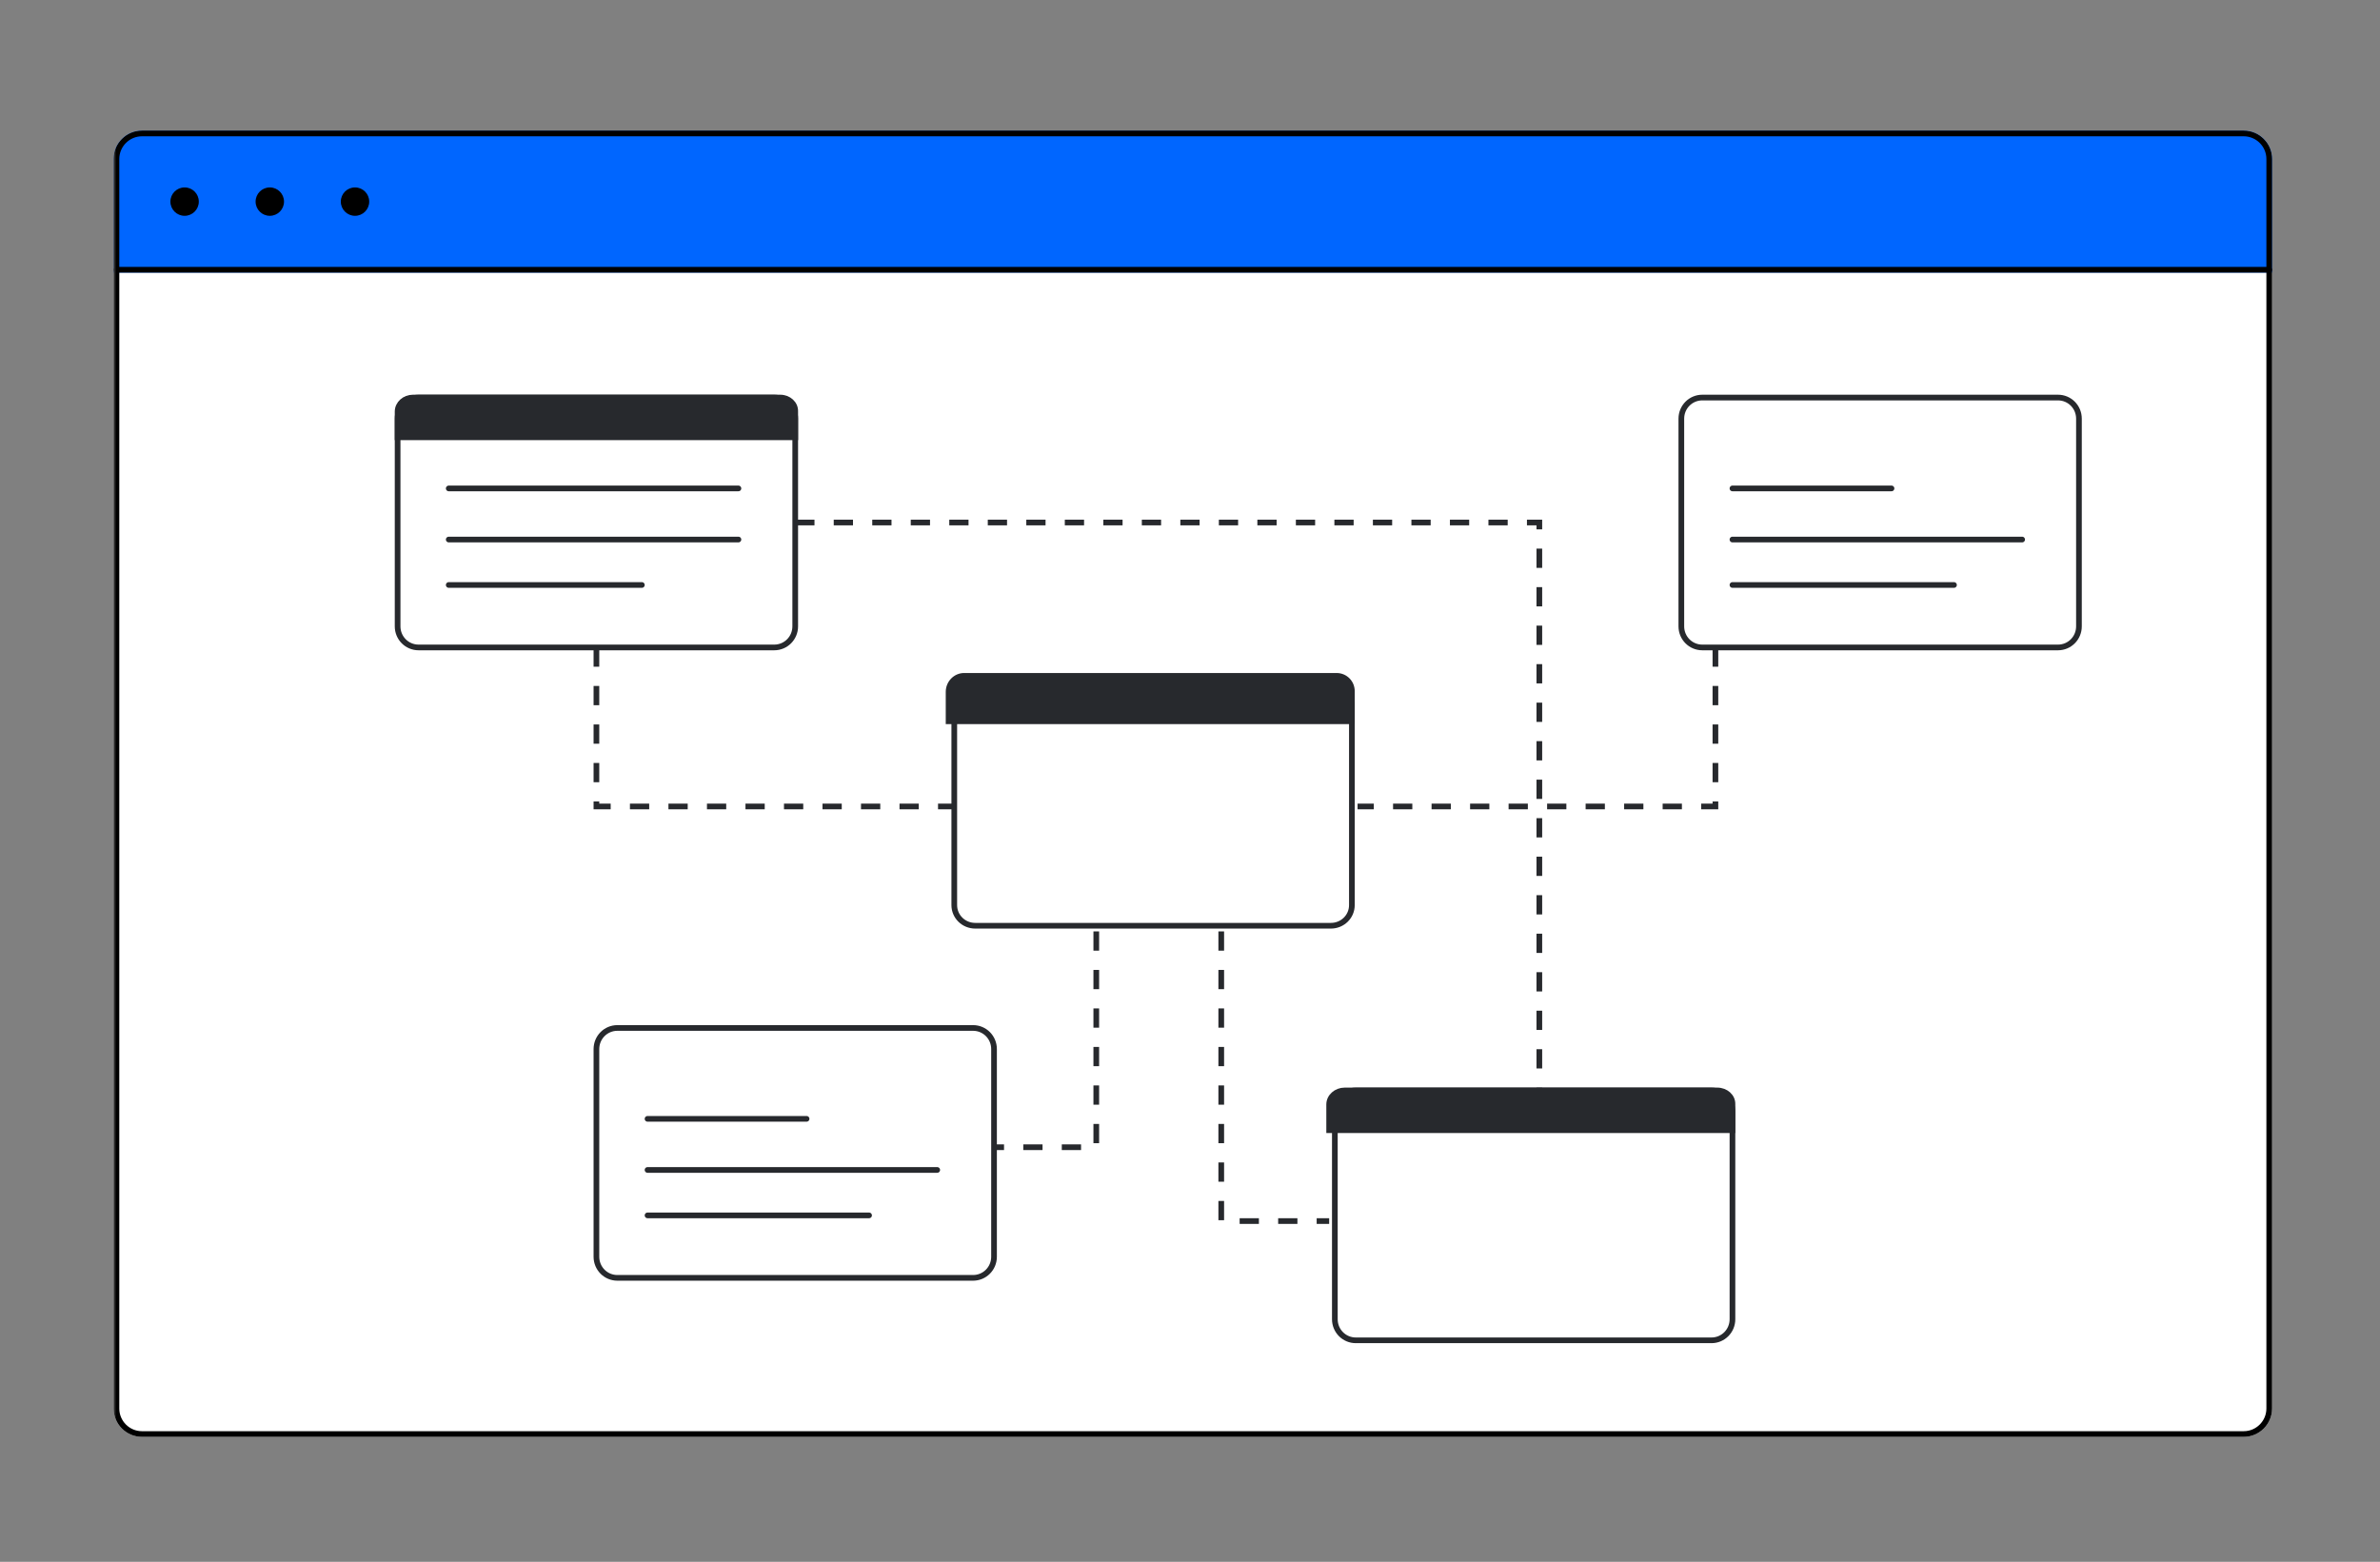
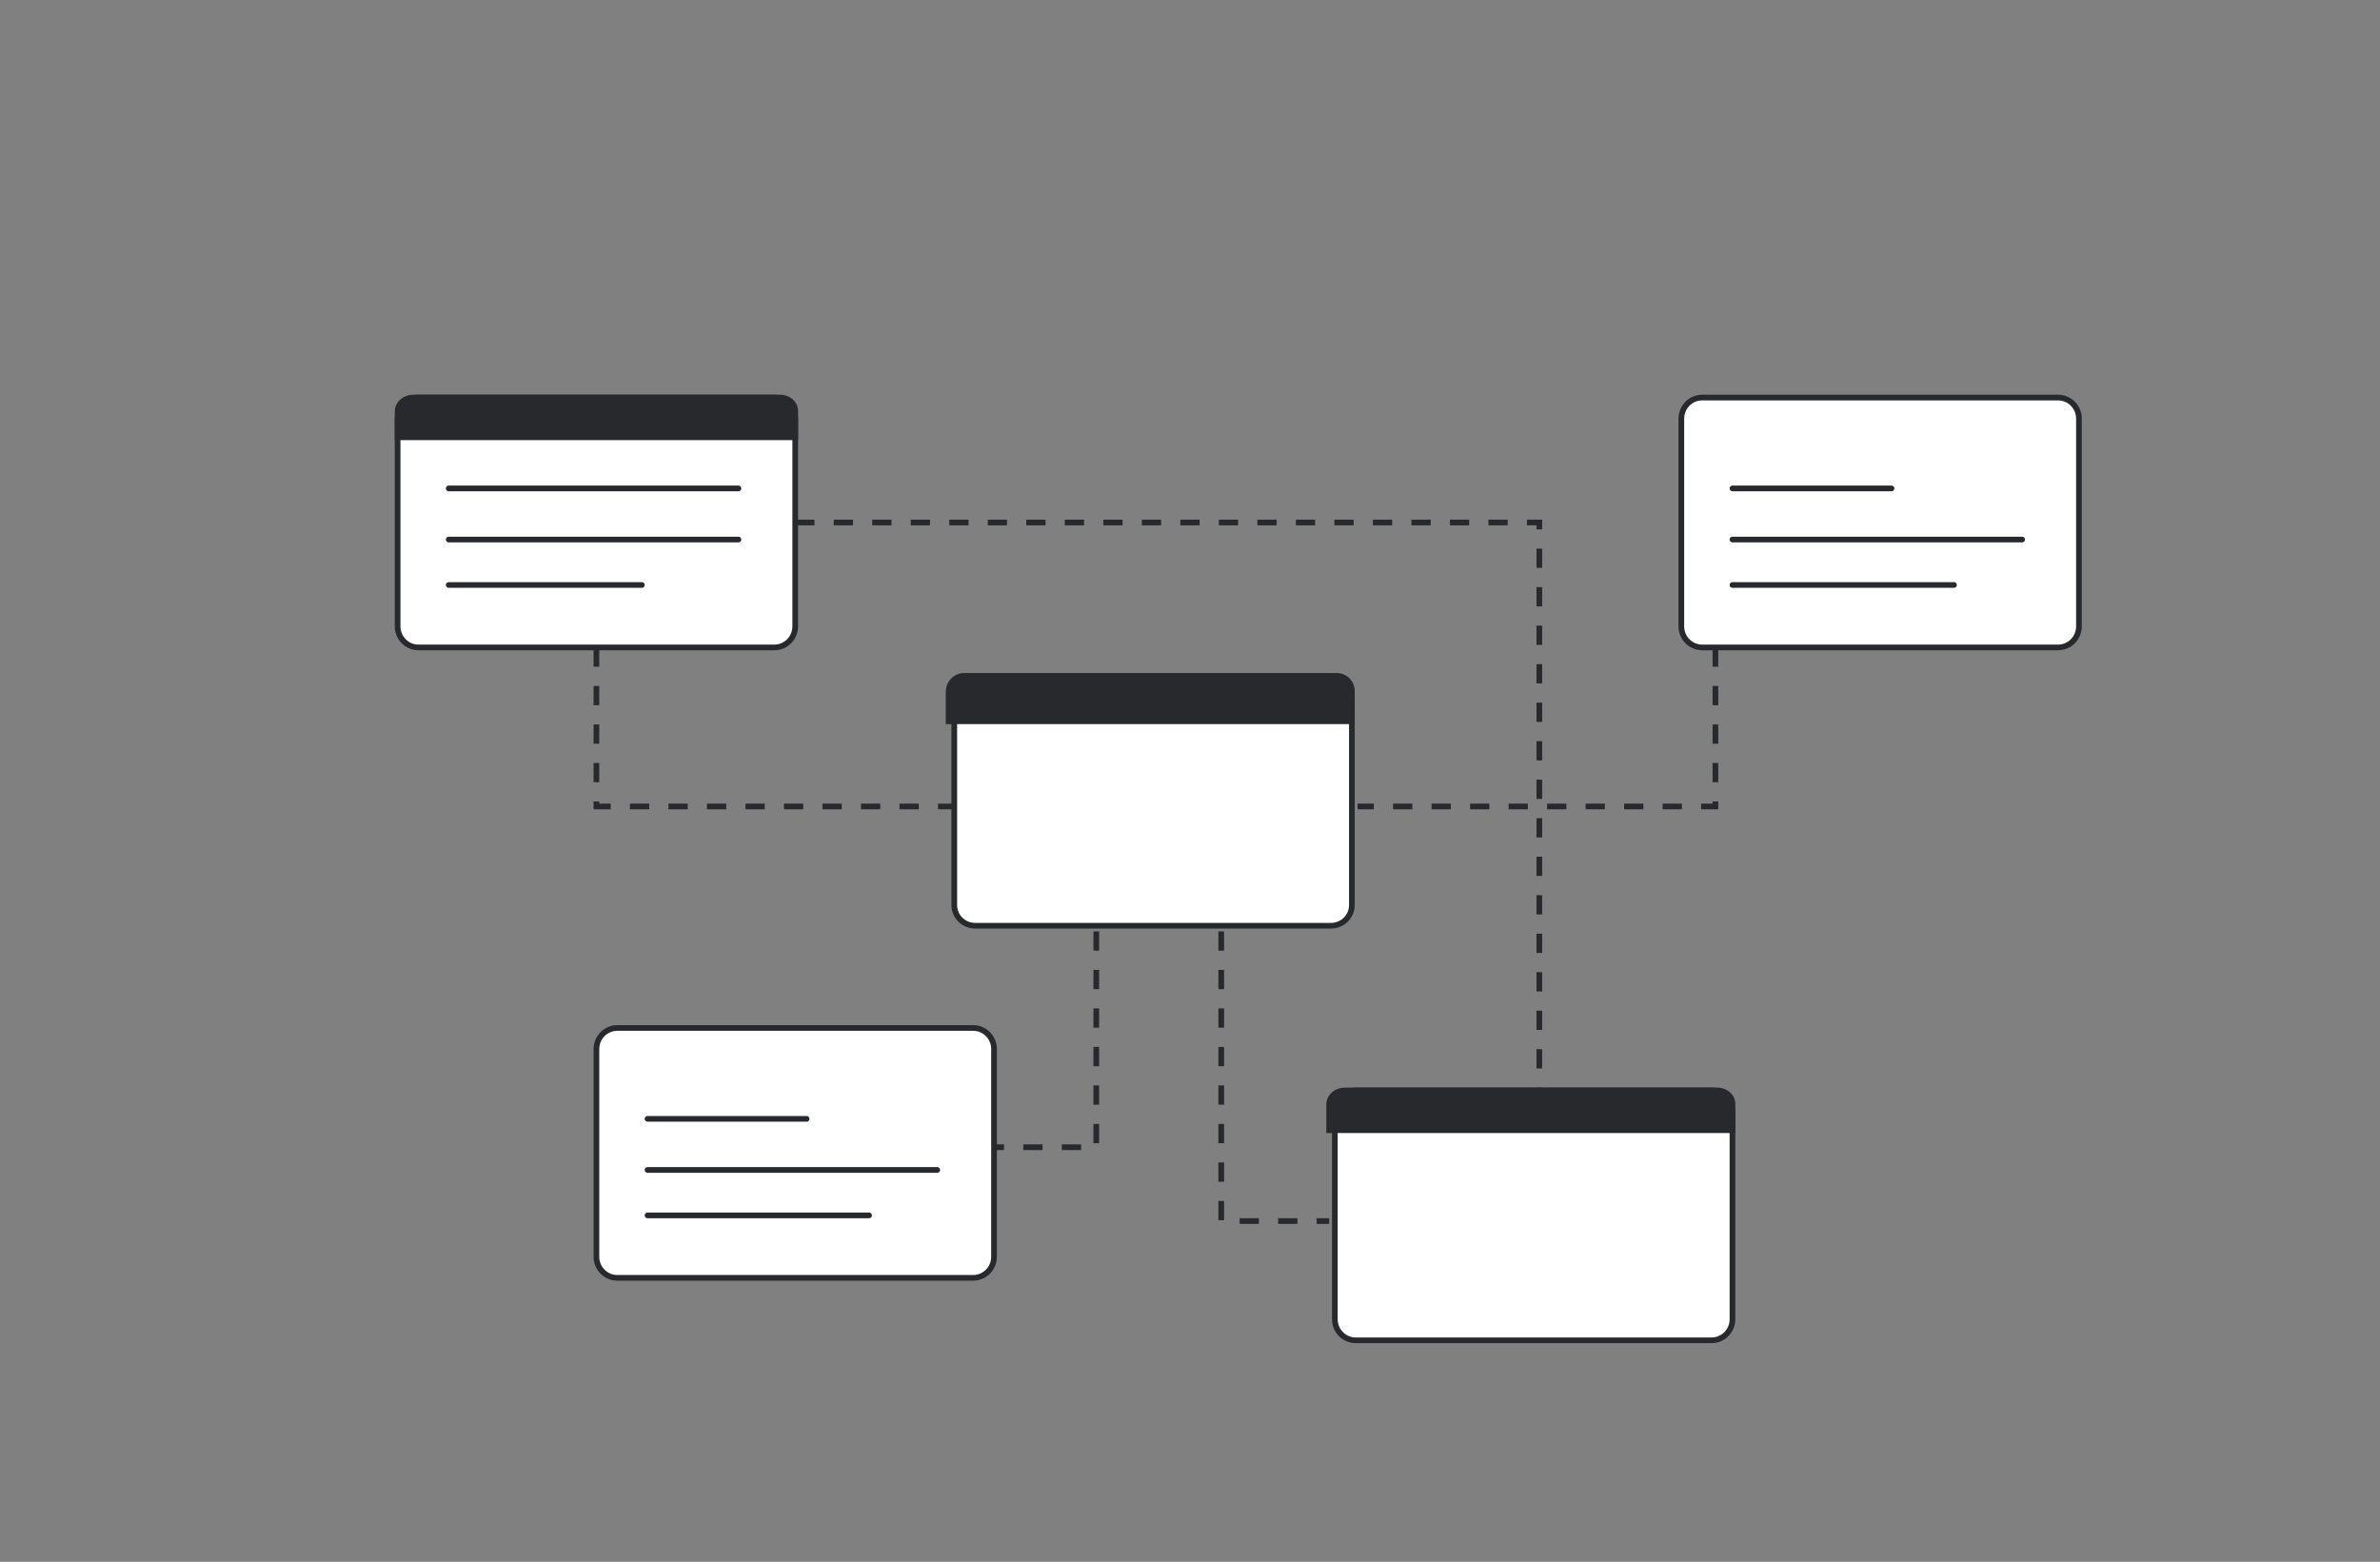
<svg xmlns="http://www.w3.org/2000/svg" width="419" height="275" viewBox="0 0 419 275" fill="none">
  <rect x="0" y="0" width="419" height="275" fill="#808080" stroke="none" />
  <g clip-path="url(#clip0_329_5858)">
    <mask id="mask0_329_5858" style="mask-type:alpha" maskUnits="userSpaceOnUse" x="20" y="0" width="480" height="275">
-       <path d="M20 0H500V275H20V0Z" fill="#D9D9D9" />
-     </mask>
+       </mask>
    <g mask="url(#mask0_329_5858)">
      <path d="M20 28C20 25.239 22.239 23 25 23H395C397.761 23 400 25.239 400 28V248C400 250.761 397.761 253 395 253H25C22.239 253 20 250.761 20 248V28Z" fill="white" />
      <path d="M20 28C20 25.239 22.239 23 25 23H395C397.761 23 400 25.239 400 28V48H20V28Z" fill="#0066FF" />
      <path fill-rule="evenodd" clip-rule="evenodd" d="M395 24H25C22.791 24 21 25.791 21 28V248C21 250.209 22.791 252 25 252H395C397.209 252 399 250.209 399 248V28C399 25.791 397.209 24 395 24ZM25 23C22.239 23 20 25.239 20 28V248C20 250.761 22.239 253 25 253H395C397.761 253 400 250.761 400 248V28C400 25.239 397.761 23 395 23H25Z" fill="black" />
      <path fill-rule="evenodd" clip-rule="evenodd" d="M20 47.5C20 47.224 20.224 47 20.5 47H399.5C399.776 47 400 47.224 400 47.5C400 47.776 399.776 48 399.5 48H20.5C20.224 48 20 47.776 20 47.5Z" fill="black" />
      <path d="M35 35.5C35 36.881 33.881 38 32.5 38C31.119 38 30 36.881 30 35.5C30 34.119 31.119 33 32.5 33C33.881 33 35 34.119 35 35.5Z" fill="black" />
      <path d="M50 35.5C50 36.881 48.881 38 47.5 38C46.119 38 45 36.881 45 35.5C45 34.119 46.119 33 47.5 33C48.881 33 50 34.119 50 35.5Z" fill="black" />
      <path d="M65 35.5C65 36.881 63.881 38 62.5 38C61.119 38 60 36.881 60 35.5C60 34.119 61.119 33 62.5 33C63.881 33 65 34.119 65 35.5Z" fill="black" />
    </g>
    <path d="M136.309 70H73.693C71.646 70 70 71.656 70 73.715V110.284C70 112.344 71.646 114 73.693 114H136.309C138.355 114 140 112.344 140 110.284V73.715C140 71.656 138.355 70 136.309 70Z" fill="white" stroke="#27292D" stroke-miterlimit="10" stroke-linecap="round" stroke-linejoin="round" />
    <path d="M79 86H130" stroke="#27292D" stroke-miterlimit="10" stroke-linecap="round" stroke-linejoin="round" />
    <path d="M79 95H130" stroke="#27292D" stroke-miterlimit="10" stroke-linecap="round" stroke-linejoin="round" />
    <path d="M79 103H113" stroke="#27292D" stroke-miterlimit="10" stroke-linecap="round" stroke-linejoin="round" />
-     <path d="M137.351 70H136.646H73.397H72.69C71.234 70 70 71.092 70 72.468V77H70.707H139.292H139.999V72.428C140.042 71.092 138.851 70 137.351 70Z" fill="#27292D" stroke="#27292D" />
+     <path d="M137.351 70H73.397H72.69C71.234 70 70 71.092 70 72.468V77H70.707H139.292H139.999V72.428C140.042 71.092 138.851 70 137.351 70Z" fill="#27292D" stroke="#27292D" />
    <path d="M140 92H271V192" stroke="#27292D" stroke-dasharray="3.39 3.39" />
    <path d="M234.307 120H171.691C169.645 120 168 121.619 168 123.631V159.369C168 161.382 169.645 163 171.691 163H234.307C236.354 163 238 161.382 238 159.369V123.631C238 121.619 236.354 120 234.307 120Z" fill="white" stroke="#27292D" stroke-miterlimit="10" stroke-linecap="round" stroke-linejoin="round" />
    <path d="M235.315 119H234.6H170.444H169.729C168.252 119 167 120.248 167 121.821V127H167.715H237.284H237.999V121.774C238.044 120.248 236.836 119 235.315 119Z" fill="#27292D" stroke="#27292D" />
    <path d="M171.309 181H108.691C106.645 181 105 182.657 105 184.715V221.285C105 223.345 106.645 225 108.691 225H171.309C173.355 225 175 223.345 175 221.285V184.715C175 182.657 173.355 181 171.309 181Z" fill="white" stroke="#27292D" stroke-miterlimit="10" stroke-linecap="round" stroke-linejoin="round" />
    <path d="M362.309 70H299.691C297.645 70 296 71.657 296 73.715V110.285C296 112.345 297.645 114 299.691 114H362.309C364.355 114 366 112.345 366 110.285V73.715C366 71.657 364.355 70 362.309 70Z" fill="white" stroke="#27292D" stroke-miterlimit="10" stroke-linecap="round" stroke-linejoin="round" />
    <path d="M114 197H142" stroke="#27292D" stroke-miterlimit="10" stroke-linecap="round" stroke-linejoin="round" />
    <path d="M305 86H333" stroke="#27292D" stroke-miterlimit="10" stroke-linecap="round" stroke-linejoin="round" />
    <path d="M114 206H165" stroke="#27292D" stroke-miterlimit="10" stroke-linecap="round" stroke-linejoin="round" />
    <path d="M305 95H356" stroke="#27292D" stroke-miterlimit="10" stroke-linecap="round" stroke-linejoin="round" />
    <path d="M114 214H153" stroke="#27292D" stroke-miterlimit="10" stroke-linecap="round" stroke-linejoin="round" />
    <path d="M305 103H344" stroke="#27292D" stroke-miterlimit="10" stroke-linecap="round" stroke-linejoin="round" />
    <path d="M301.309 192H238.691C236.645 192 235 193.656 235 195.716V232.286C235 234.345 236.645 236 238.691 236H301.309C303.354 236 305 234.345 305 232.286V195.716C305 193.656 303.354 192 301.309 192Z" fill="white" stroke="#27292D" stroke-miterlimit="10" stroke-linecap="round" stroke-linejoin="round" />
    <path d="M302.315 192H301.598H237.445H236.73C235.254 192 234 193.092 234 194.469V199H234.717H304.282H304.999V194.429C305.044 193.092 303.835 192 302.315 192Z" fill="#27292D" stroke="#27292D" />
    <path d="M105 114V142H168" stroke="#27292D" stroke-dasharray="3.39 3.39" />
    <path d="M302 114V142H239" stroke="#27292D" stroke-dasharray="3.39 3.39" />
    <path d="M193 164V202H175" stroke="#27292D" stroke-dasharray="3.39 3.39" />
    <path d="M215 164V215H234" stroke="#27292D" stroke-dasharray="3.39 3.39" />
  </g>
  <defs>
    <clipPath id="clip0_329_5858">
      <rect width="419" height="275" fill="white" />
    </clipPath>
  </defs>
</svg>